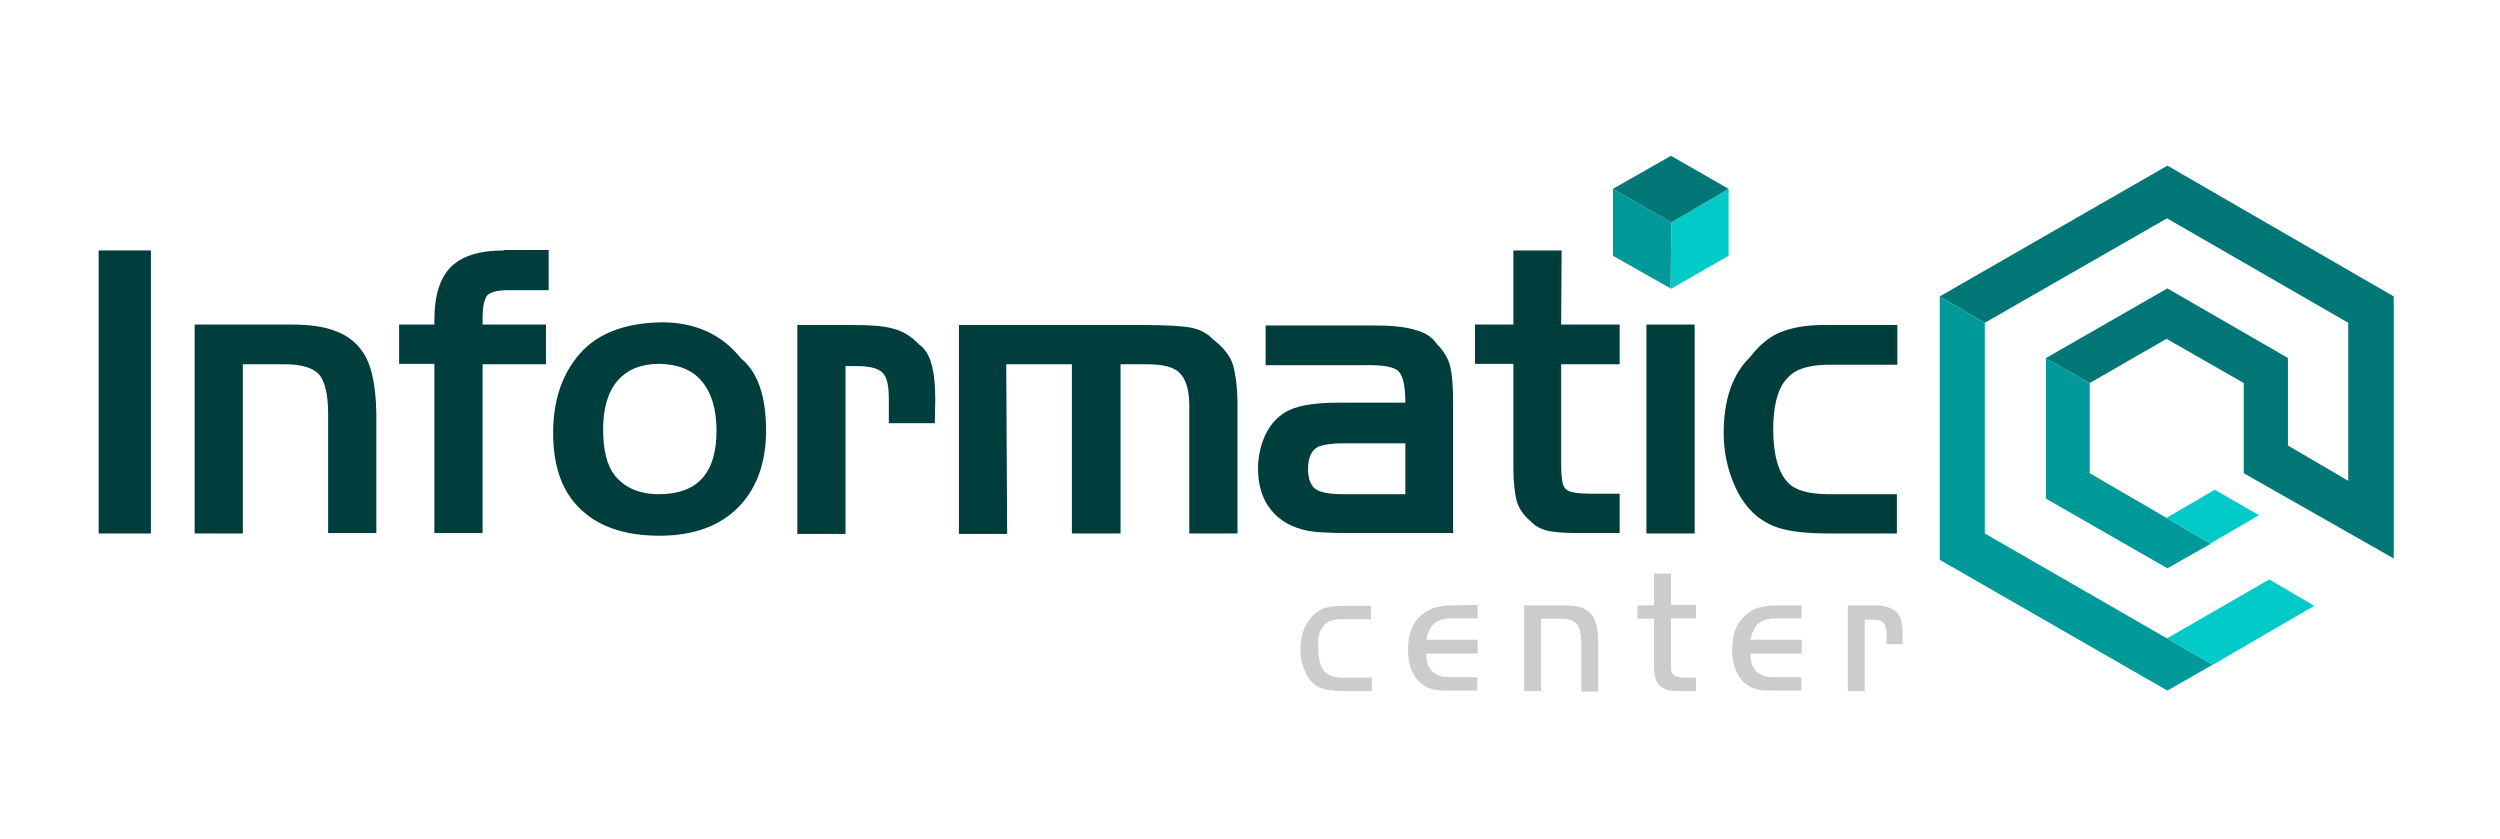
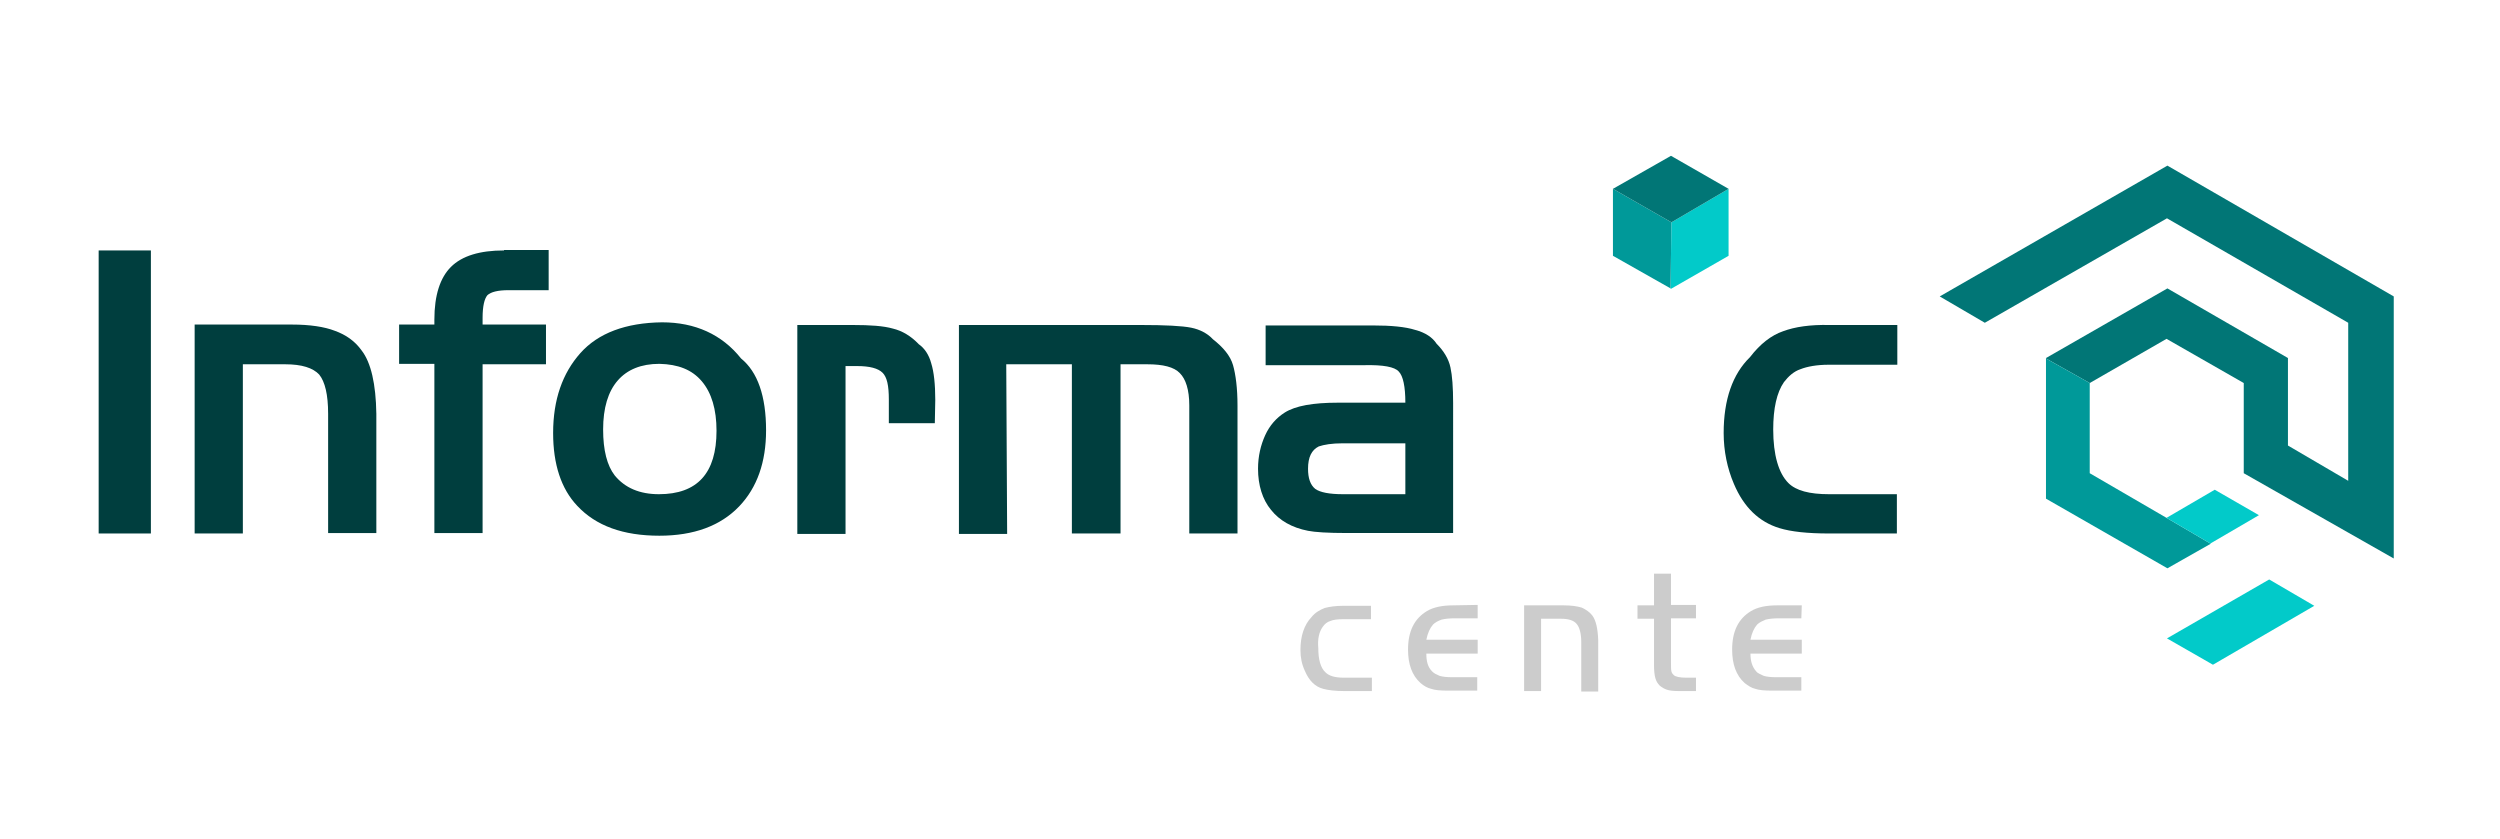
<svg xmlns="http://www.w3.org/2000/svg" version="1.1" id="Livello_1" x="0px" y="0px" width="560px" height="188px" viewBox="122 0 560 188" enable-background="new 122 0 560 188" xml:space="preserve">
-   <path fill="#003E3E" d="M471.8,56.1H461v16.6h-8.6v8.8h8.6v23.5c0,3,0.3,5.4,0.7,7.1c0.5,1.7,1.5,3.3,3.1,4.6c0.9,1,2.1,1.7,3.5,2.1  c1.5,0.4,3.8,0.6,6.9,0.6h9.6v-8.8h-6.2c-3.1,0-5.1-0.3-5.8-1c-0.4-0.3-0.6-0.8-0.8-1.5c-0.1-0.6-0.3-1.9-0.3-3.8V81.6h13.1v-8.9  h-13.1L471.8,56.1" />
  <path fill="#003E3E" d="M415,105c0-2.6,0.8-4.2,2.4-5c1.2-0.4,2.9-0.7,5.4-0.7h14v11.4h-14c-3,0-5.1-0.4-6.2-1.2  C415.5,108.6,415,107.1,415,105 M435.3,83.2c1,1,1.5,3.4,1.5,7h-15.1c-5.6,0-9.5,0.7-11.9,2.2c-1.9,1.2-3.4,2.9-4.4,5.1  s-1.6,4.7-1.6,7.5c0,3.7,1,6.9,2.9,9.2c1.9,2.4,4.7,4,8.3,4.7c1.5,0.3,4.4,0.5,8.8,0.5h23.7V90.3c0-3.5-0.2-6.2-0.6-8  c-0.4-1.9-1.5-3.7-3.1-5.3c-0.9-1.4-2.5-2.5-4.8-3.1c-2.2-0.7-5.4-1-9.5-1h-24v8.9h22.1C431.9,81.7,434.4,82.2,435.3,83.2z" />
  <polyline fill="#02CAC9" points="509.2,57.3 509.2,42.3 496.4,49.8 496.2,64.6 496.3,64.7 509.2,57.3 " />
  <polyline fill="#009999" points="483.3,42.3 483.3,57.3 496.2,64.6 496.4,49.8 483.3,42.3 " />
  <polyline fill="#017676" points="496.3,34.9 483.3,42.3 496.4,49.8 509.2,42.3 496.3,34.9 " />
-   <rect x="490.8" y="72.7" fill="#003E3E" width="10.8" height="46.8" />
  <path fill="#003E3E" d="M521.4,74.2c-2.6,0.9-5.1,2.8-7.4,5.8c-3.9,3.8-5.9,9.5-5.9,17c0,4,0.8,7.9,2.3,11.4  c2.2,5.2,5.6,8.5,10.2,9.9c2.6,0.8,6.3,1.2,11.1,1.2h15.2v-8.8h-15.2c-4.4,0-7.4-0.8-9.1-2.5c-2.2-2.2-3.4-6.3-3.4-12  c0-4.7,0.8-8.3,2.4-10.6c1-1.3,2.2-2.4,3.7-2.9c1.5-0.6,3.7-1,6.3-1H547v-8.9h-15.2C527.5,72.7,524.1,73.2,521.4,74.2" />
  <path fill="#003E3E" d="M331.5,89.6c0-3.5-0.3-6.3-0.9-8.2c-0.5-1.9-1.5-3.4-2.8-4.3c-1.7-1.8-3.7-3-5.8-3.5  c-2.1-0.6-5.1-0.8-8.9-0.8h-12.5v46.8h10.8V82h2.6c2.8,0,4.7,0.5,5.7,1.5c1,1,1.4,2.9,1.4,6v5.3h10.3L331.5,89.6" />
  <path fill="#003E3E" d="M347.4,81.6h14.7v37.9H373V81.6h6c3.5,0,6,0.6,7.3,2c1.3,1.3,2.1,3.7,2.1,7.2v28.7h10.8V90.8  c0-3.8-0.4-6.9-1-9c-0.6-2.1-2.2-4-4.5-5.8c-1.2-1.3-2.9-2.2-4.9-2.6s-5.8-0.6-11.3-0.6h-40.7v46.8h10.8L347.4,81.6" />
  <path fill="#CCCCCC" d="M418.3,140.4c0.4-0.6,1-1.1,1.7-1.3c0.7-0.3,1.7-0.4,2.9-0.4h6.2v-3h-6.2c-1.7,0-3.1,0.2-4.2,0.5  c-1,0.4-2.1,1-2.9,2c-1.7,1.8-2.5,4.3-2.5,7.4c0,1.7,0.3,3.2,1,4.7c0.9,2.1,2.2,3.5,4.1,4c1.1,0.3,2.7,0.5,4.7,0.5h6.2v-3H423  c-2,0-3.3-0.4-4.1-1.2c-1.1-1-1.6-2.9-1.6-5.4C417.1,143.1,417.5,141.5,418.3,140.4" />
  <path fill="#CCCCCC" d="M496.3,135.6v-7.1h-3.8v7.1h-3.7v3h3.7v10.4c0,1.2,0.1,2.2,0.3,2.9c0.2,0.7,0.5,1.2,1,1.7  c0.5,0.4,1,0.7,1.6,0.9s1.5,0.3,2.8,0.3h3.7v-3h-2.2c-1.4,0-2.4-0.2-2.8-0.6c-0.2-0.2-0.4-0.4-0.5-0.8c-0.1-0.4-0.1-1-0.1-1.8v-10.1  h5.6v-3H496.3" />
  <path fill="#CCCCCC" d="M478.7,137.9c-0.6-0.8-1.5-1.4-2.4-1.8c-1-0.3-2.3-0.5-4-0.5h-8.9v19.2h3.8v-16.2h4.5c1.7,0,2.9,0.4,3.5,1.2  c0.6,0.7,1,2.1,1,4v11.1h3.8v-11.5C479.9,140.8,479.5,139,478.7,137.9" />
  <path fill="#CCCCCC" d="M525.6,135.6h-5.5c-2.5,0-4.4,0.4-5.9,1.3c-2.8,1.7-4.2,4.5-4.2,8.6c0,3.3,0.9,5.8,2.8,7.5  c0.8,0.6,1.5,1.1,2.4,1.3c0.8,0.3,2.1,0.4,3.8,0.4h6.5v-3H520c-1.3,0-2.2-0.1-2.9-0.3c-0.6-0.3-1.3-0.5-1.7-1c-0.9-1-1.3-2.3-1.3-4  h11.5v-3.1h-11.5c0.3-1.5,0.8-2.6,1.5-3.4c0.5-0.5,1.2-0.8,1.9-1.1c0.8-0.2,1.8-0.3,3.1-0.3h4.9L525.6,135.6" />
  <path fill="#CCCCCC" d="M447.5,135.6c-2.4,0-4.4,0.4-5.9,1.3c-2.8,1.7-4.2,4.5-4.2,8.6c0,3.3,0.9,5.8,2.8,7.5  c0.7,0.6,1.5,1.1,2.4,1.3c0.8,0.3,2.1,0.4,3.8,0.4h6.5v-3h-5.5c-1.3,0-2.2-0.1-2.9-0.3c-0.7-0.3-1.2-0.5-1.7-1c-1-1-1.3-2.3-1.3-4  H453v-3.1h-11.5c0.3-1.5,0.8-2.6,1.5-3.4c0.5-0.5,1.1-0.8,1.9-1.1c0.8-0.2,1.8-0.3,3.1-0.3h5v-3L447.5,135.6" />
  <path fill="#003E3E" d="M234.9,56.1c-5.4,0-9.4,1.2-11.9,3.7c-2.4,2.4-3.7,6.3-3.7,11.8v1.1h-7.9v8.8h7.9v37.9h10.8V81.6h14.2v-8.9  h-14.2v-1.5c0-2.6,0.4-4.3,1.1-5.1c0.8-0.7,2.3-1.1,4.7-1.1h9v-9H234.9" />
  <path fill="#003E3E" d="M269.7,81.5c4.2,0.1,7.3,1.3,9.5,3.9c2.2,2.6,3.3,6.3,3.3,11.1c0,9.5-4.3,14.2-12.9,14.2  c-4.3,0-7.6-1.4-9.9-4.2c-1.7-2.2-2.6-5.6-2.6-10.3c0-4.8,1.1-8.5,3.3-11C262.5,82.8,265.6,81.5,269.7,81.5 M288,80.3  c-4.3-5.4-10.3-8.1-17.7-8.1c-8.1,0.1-14.3,2.4-18.3,6.9c-4,4.5-6.1,10.4-6.1,17.9c0,7,1.8,12.5,5.4,16.3c4.2,4.5,10.3,6.7,18.4,6.7  c7.7,0,13.7-2.2,17.9-6.6c4-4.2,6-9.9,6-17C293.6,88.7,291.7,83.3,288,80.3z" />
  <rect x="144.1" y="56.1" fill="#003E3E" width="11.7" height="63.4" />
  <path fill="#003E3E" d="M187.4,72.7h-21.8v46.8h10.8V81.6h9.5c3.7,0,6.2,0.8,7.6,2.3c1.3,1.6,2,4.5,2,8.8v26.7h10.8V92.7  c-0.1-6.7-1.2-11.5-3.3-14.2c-1.5-2.1-3.5-3.5-6-4.4C194.7,73.2,191.4,72.7,187.4,72.7" />
  <polyline fill="#017676" points="556.5,66.4 566.6,72.3 607.4,48.9 648,72.3 648,107.7 634.5,99.8 634.5,80.2 607.5,64.6   580.3,80.2 580.3,80.3 590.1,85.8 607.3,75.9 624.6,85.8 624.6,106 658.2,125.1 658.2,66.4 607.5,37.1 556.5,66.4 556.5,66.4 " />
-   <polyline fill="#009999" points="566.6,72.3 556.5,66.4 556.5,125.4 607.5,154.7 617.6,148.9 617.7,148.9 607.4,143 566.6,119.5   566.6,72.3 " />
  <polyline fill="#009999" points="590.1,85.8 590.1,85.8 580.3,80.3 580.3,111.7 607.5,127.3 617.2,121.8 607.3,116 590.1,106   590.1,85.8 " />
  <polyline fill="#02CAC9" points="607.3,116 617.2,121.8 617.2,121.7 628,115.4 618.1,109.7 607.3,116 " />
  <polyline fill="#02CAC9" points="607.4,143 617.7,148.9 640.4,135.7 630.3,129.8 607.4,143 607.4,143 " />
-   <path fill="#CCCCCC" d="M546.7,137c-0.6-0.5-1.3-0.9-2.2-1.1c-0.9-0.3-2.1-0.3-3.7-0.3h-4.9v19.2h3.8v-16h1.5c1.3,0,2.2,0.2,2.7,0.7  c0.4,0.5,0.7,1.5,0.7,2.9v1.9h3.6v-1.9c0-1.5-0.1-2.6-0.3-3.3C547.7,138.3,547.3,137.6,546.7,137" />
</svg>